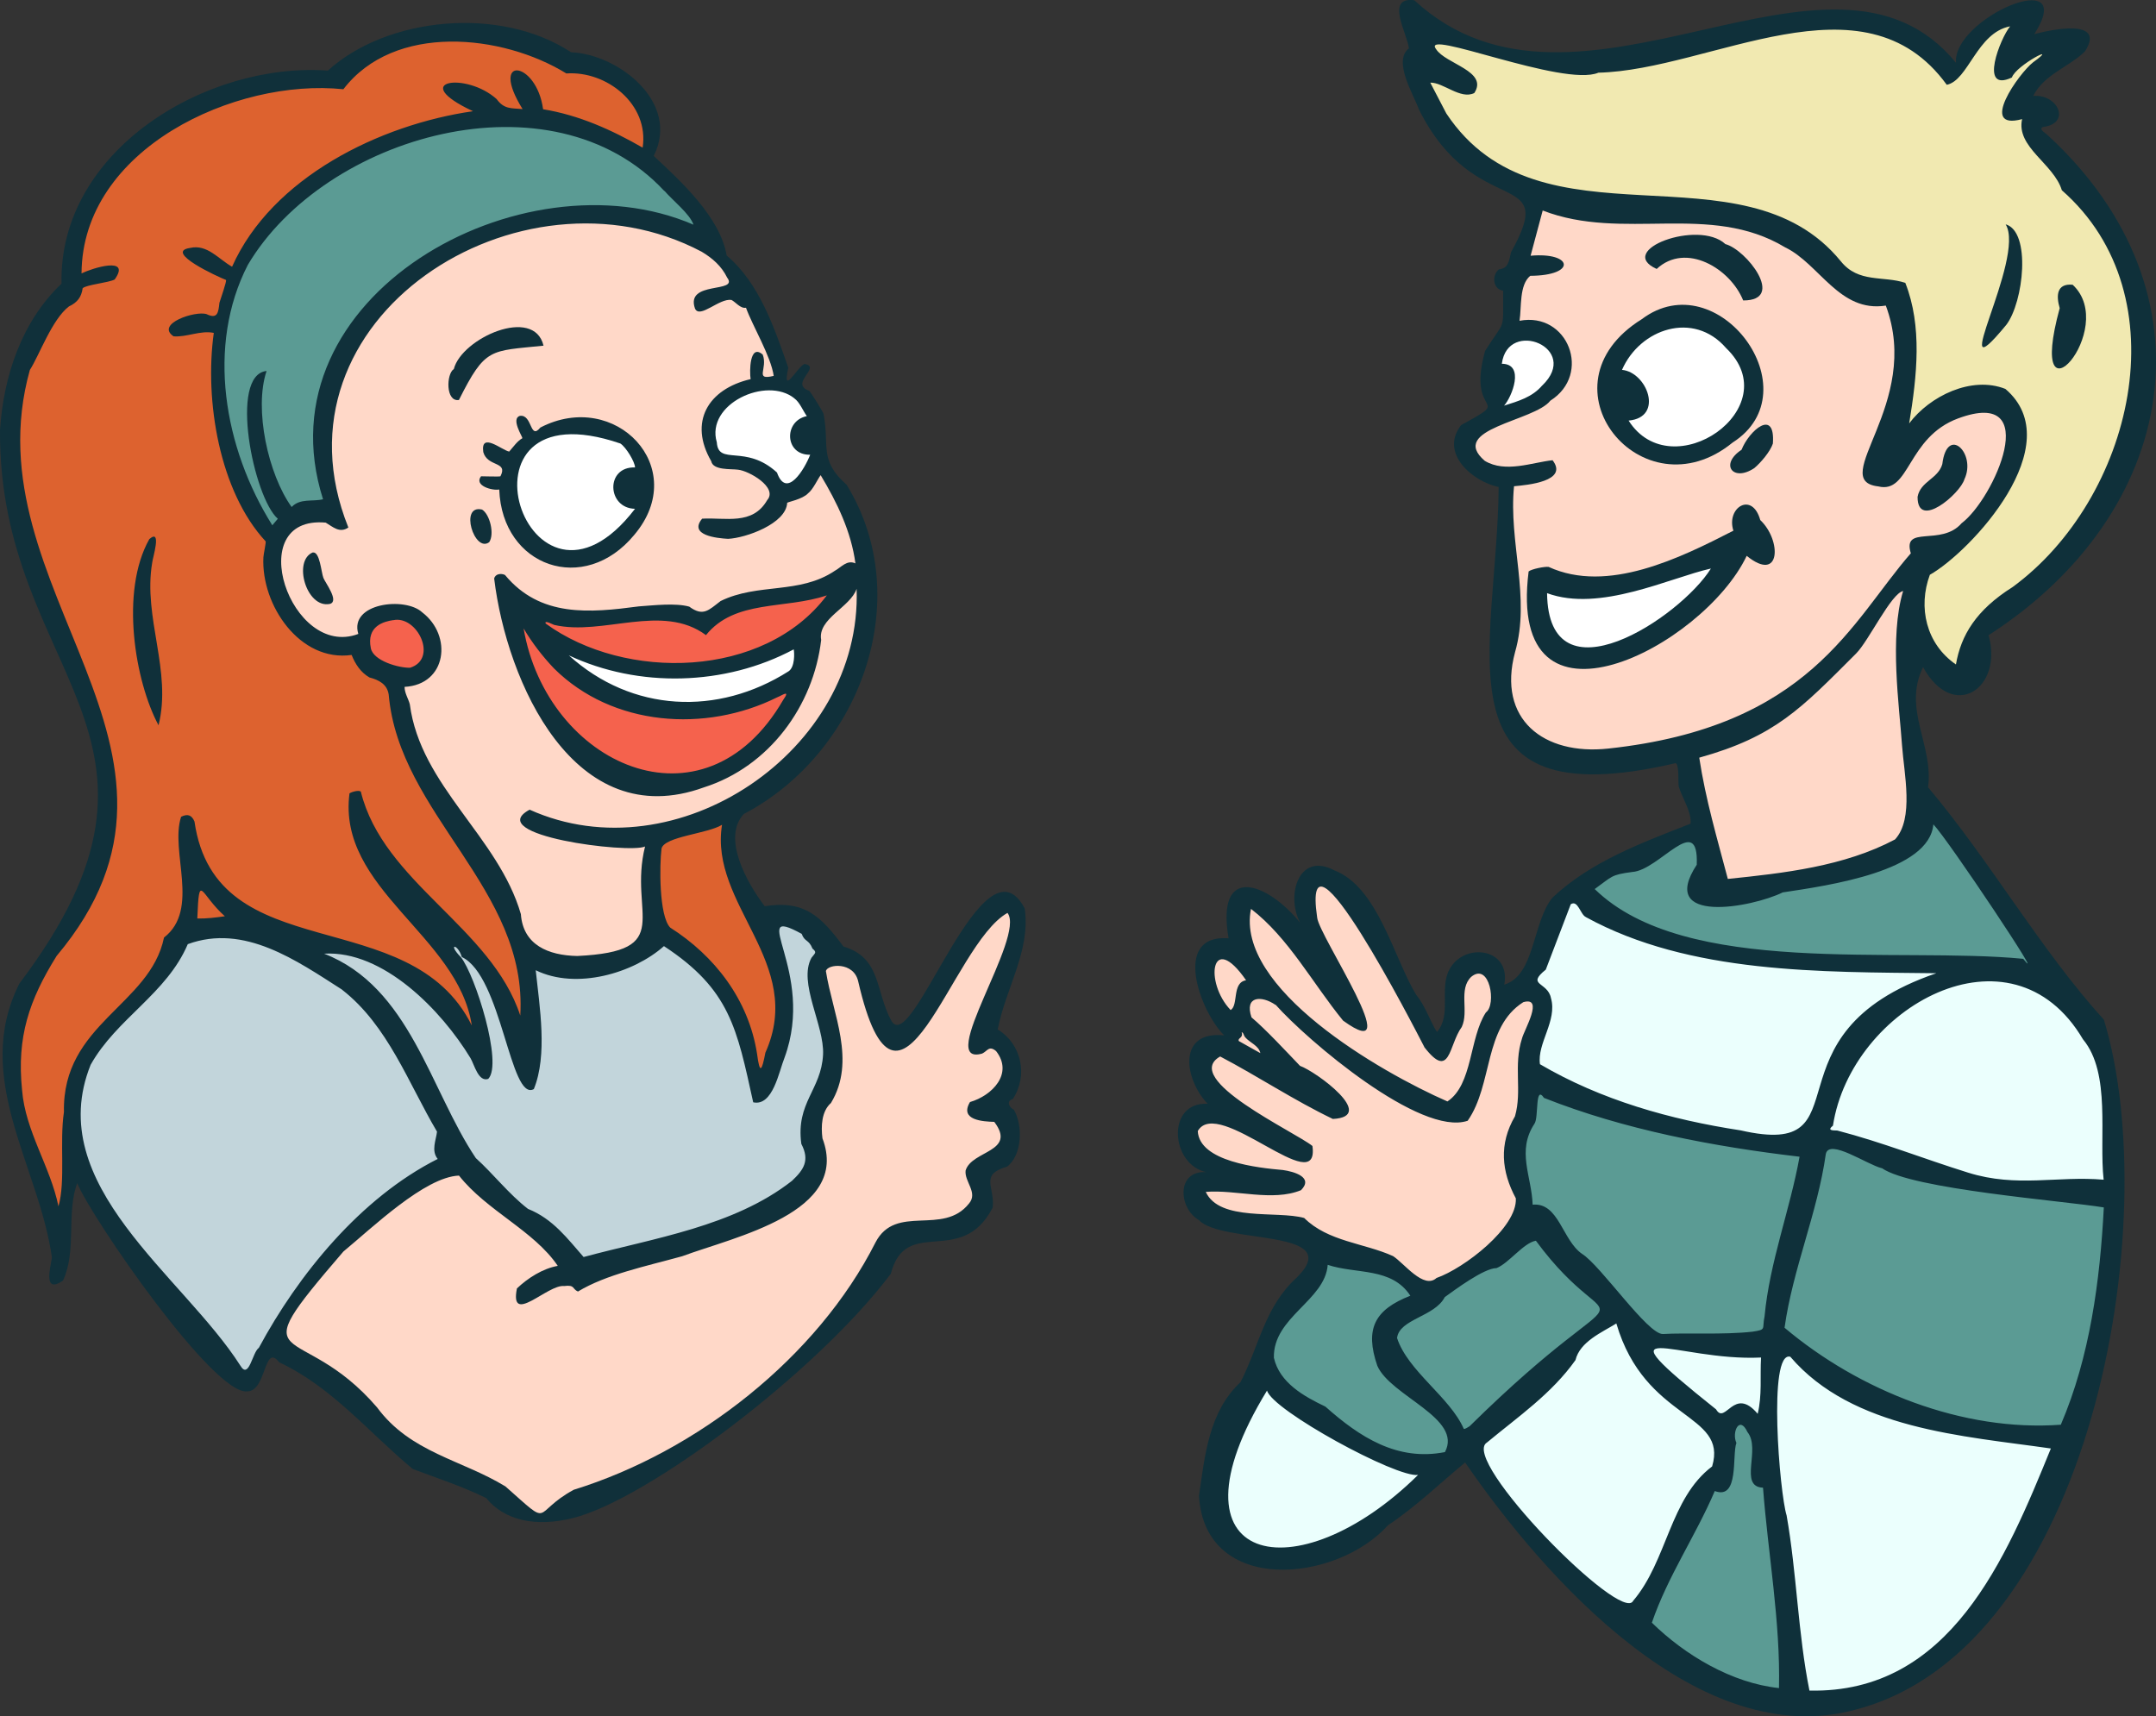
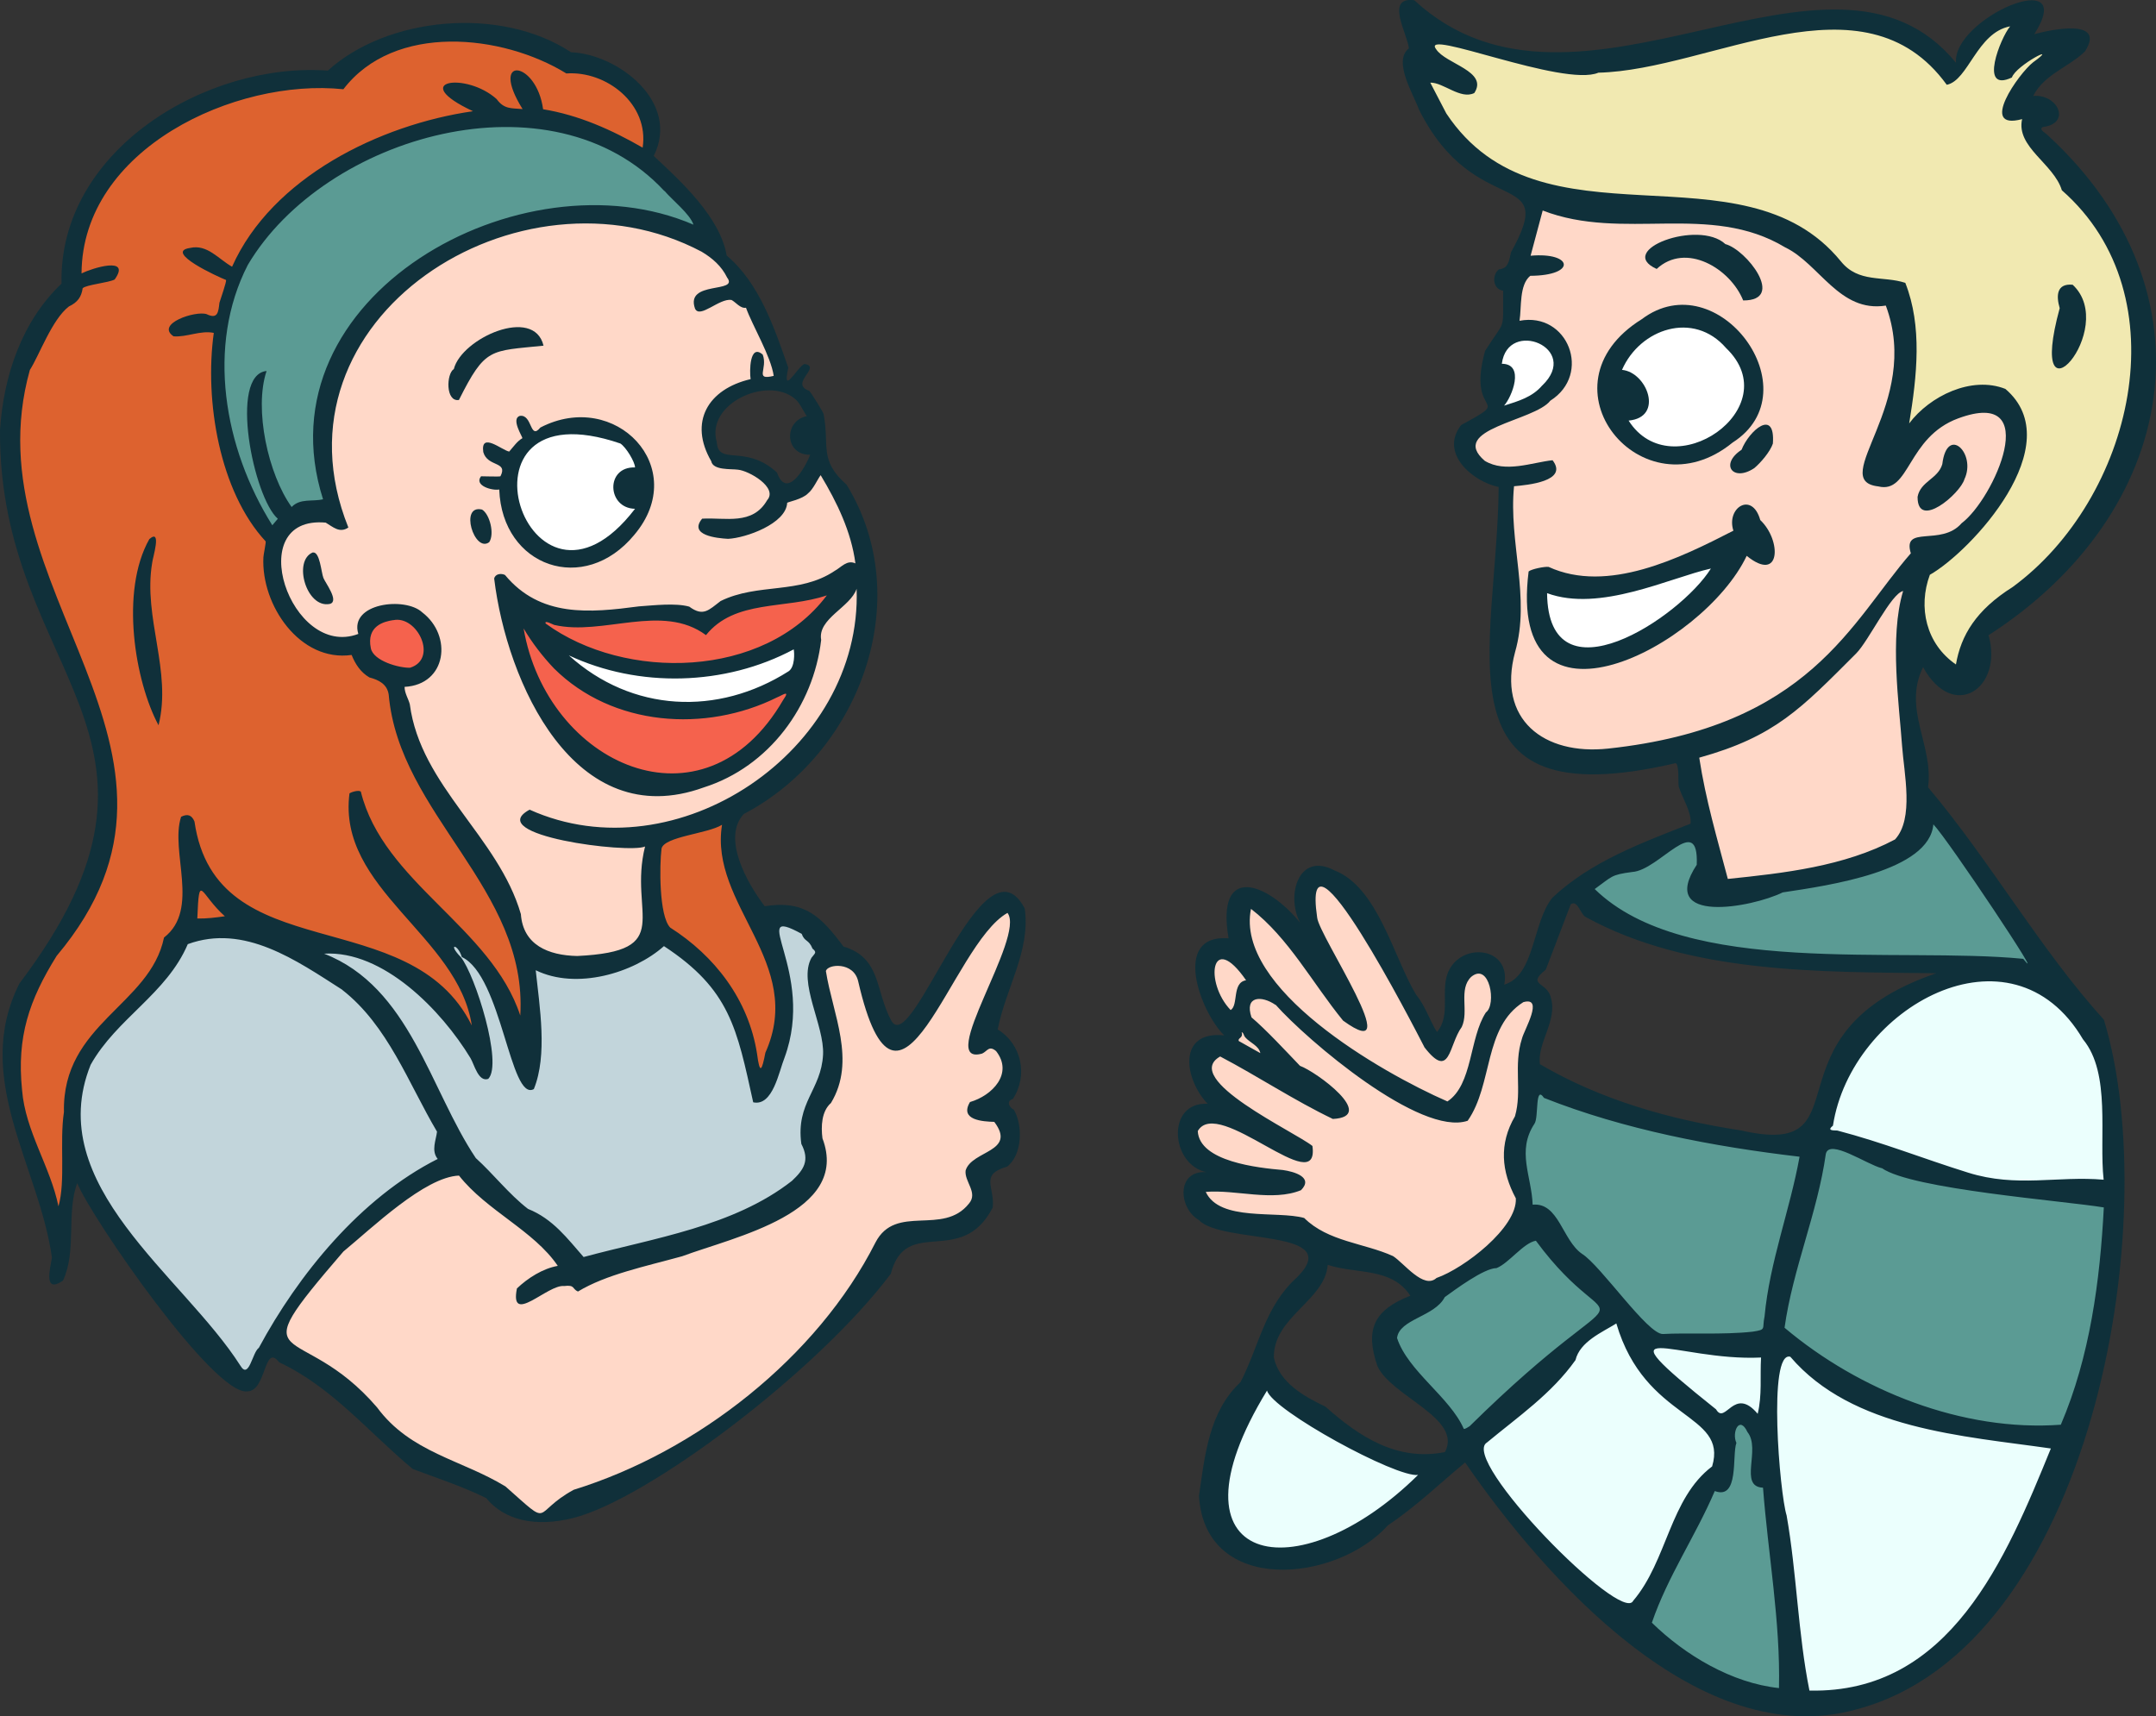
<svg xmlns="http://www.w3.org/2000/svg" id="Layer_1" version="1.1" viewBox="0 0 251.21 200">
  <rect x="0" y="0" width="251.21" height="200" fill="#333333" stroke="none" />
  <g>
    <path d="M88.62,125.01c-.65,0-.78-.77-.95-2.13-.89-5.76-4.39-10.85-9.87-14.33l-.05-.03-.04-.05c-1.59-1.65-1.36-8.08-1.16-9.66v-.05c.28-1.15,2.13-1.6,4.27-2.13,1.2-.29,2.43-.59,3.03-.97l1.01-.64-.19,1.18c-.64,3.97,1.1,7.42,2.94,11.09,2.35,4.67,4.79,9.5,2.09,15.56-.29,1.5-.46,2.17-1.07,2.17Z" fill="#dd622f" />
    <path d="M67.6,146.84c-.24-.28-.48-.56-.72-.84-1.61-1.88-3.13-3.66-5.55-4.63l-.07-.03-.06-.04c-1.35-1.03-2.55-2.31-3.71-3.54-.82-.87-1.59-1.68-2.4-2.41l-.05-.04-.04-.05c-1.62-2.41-2.99-5.24-4.32-7.97-3.1-6.39-6.3-13-13.11-15.64l.16-1.03c.2-.01.41-.02.62-.02,6.48,0,13.18,6.25,16.93,12.44.13.22.24.49.37.77.21.5.6,1.41.95,1.44.4-.66.39-2.8-.54-6.34-.77-2.94-1.98-6.01-2.77-7.02-.98-1.01-.98-1.45-.86-1.72.09-.22.31-.37.56-.37.47,0,.98.55,1.28,1.36,2.54,1.4,3.93,5.91,5.16,9.91.7,2.28,1.67,5.4,2.37,5.44,1.25-3.32.74-7.76.28-11.7-.07-.58-.13-1.13-.19-1.67l-.1-.96.87.42c1.3.63,2.8.95,4.47.95,3.49,0,7.37-1.45,9.88-3.69l.31-.27.34.22c7.66,5.01,8.65,9.55,10.46,17.79l.08.36c1.15-.08,1.84-2.24,2.3-3.68.15-.46.28-.89.42-1.23,1.87-5.07.59-9.61-.18-12.33-.44-1.55-.68-2.41-.27-2.95.12-.16.36-.36.78-.36.5,0,1.2.27,2.42.94l.18.1.07.19c.12.33.22.41.41.56.24.19.53.42.79,1.02.66.62.38,1.08.06,1.47-.05.06-.11.13-.17.21-.81,1.52-.13,3.86.52,6.13.48,1.67.98,3.41.91,4.88-.1,1.91-.75,3.27-1.38,4.58-.77,1.61-1.5,3.13-1.17,5.65,1.15,2.3.07,3.61-1.24,4.85-5.57,4.37-12.66,6.09-19.52,7.76-1.66.4-3.37.82-4.99,1.26l-.32.09-.22-.25Z" fill="#c2d5db" />
    <path d="M28.55,160.14c-.56,0-.89-.55-1-.73-1.83-2.87-4.39-5.73-7.09-8.75-6.84-7.66-14.6-16.33-10.41-26.78v-.03s.03-.03.03-.03c1.43-2.55,3.47-4.55,5.44-6.48,2.35-2.3,4.57-4.48,5.86-7.52l.09-.21.22-.08c1.33-.49,2.71-.73,4.12-.73,4.88,0,9.42,2.92,13.42,5.5l.93.6c4.07,3.17,6.43,7.72,8.72,12.11.8,1.53,1.62,3.12,2.5,4.59l.09.15-.02.18c-.03.26-.09.53-.15.81-.17.75-.32,1.46.11,1.98l.43.52-.6.3c-7.75,3.91-15.26,11.85-20.61,21.79l-.06.11-.11.07c-.15.1-.39.68-.53,1.03-.35.84-.68,1.62-1.38,1.62Z" fill="#c2d5db" />
    <path d="M47.69,78.34c-1.27,0-4.62-.8-5.01-2.68-.21-1.02-.08-1.88.38-2.54.76-1.09,2.2-1.31,2.68-1.38.16-.04.35-.06.55-.06,1.82,0,3.32,1.82,3.58,3.51.23,1.51-.49,2.68-1.92,3.13l-.07.02h-.18Z" fill="#f5624d" />
    <path d="M78.29,90.66c-8.33,0-16.16-7.62-17.8-17.34l.99-.36c.91,1.56,2.14,3.18,3.47,4.57,3.73,3.7,8.95,5.75,14.67,5.75h0c3.7,0,7.4-.87,10.69-2.5h.03s.03-.02.03-.02c.11-.04.25-.11.39-.18.34-.17.56-.27.78-.27.24,0,.44.12.54.32.19.38-.05.77-.39,1.25-3.27,5.65-8.04,8.78-13.4,8.78Z" fill="#f5624d" />
    <path d="M78.67,77.79c-5.69,0-11.3-1.71-15.4-4.71l-.12-.09-.06-.13c-.14-.31-.04-.54.03-.64.12-.18.31-.28.54-.28.26,0,.59.14.95.3.06.03.1.05.13.06.74.17,1.6.26,2.58.26,1.45,0,3-.2,4.49-.39,1.52-.2,3.1-.4,4.62-.4,2.33,0,4.17.48,5.75,1.52,2.33-2.57,5.66-3,8.87-3.42,1.72-.22,3.5-.45,5.12-1l1.64-.56-1.04,1.39c-3.86,5.14-10.46,8.09-18.1,8.09Z" fill="#f5624d" />
    <path d="M31.27,61.51c-6.27-9.98-7.4-22.1-2.87-30.88,5.71-9.64,18.28-16.36,30.57-16.36,7.68,0,14.2,2.64,18.84,7.63.28.33.68.72,1.1,1.13.98.95,2.08,2.03,2.4,3.01l.36,1.13-1.09-.47c-3.43-1.48-7.25-2.23-11.35-2.23-10.77,0-21.92,5.37-27.76,13.35-4.44,6.08-5.59,13.07-3.31,20.22l.18.55-.57.13c-.47.11-.93.13-1.38.14-.8.03-1.49.06-2.02.6l-.45.46-.37-.52c-2.51-3.5-4.29-10.41-3.29-15.19-.2.22-.41.56-.57,1.08-1.22,3.8.95,12.93,3.05,14.75l.4.35-1.45,1.73-.39-.62Z" fill="#5b9b94" />
    <path d="M62.91,176.86c-.72,0-1.36-.56-3.23-2.24-.33-.29-.69-.62-1.1-.98-1.66-1.01-3.46-1.8-5.19-2.55-3.54-1.55-7.2-3.14-9.88-6.77-2.98-3.47-5.73-4.99-7.73-6.1-1.56-.86-2.68-1.49-2.89-2.64-.29-1.64,1.33-3.85,6.71-10.1l.03-.04.04-.03c.55-.45,1.18-.99,1.86-1.58,3.55-3.06,8.42-7.26,11.92-7.38h.27s.17.2.17.2c1.5,1.9,3.55,3.44,5.52,4.92,2.21,1.66,4.5,3.38,6.02,5.62l.47.69-.82.14c-1.42.25-3,1.11-4.36,2.37-.15.86-.01,1.05-.01,1.05.41-.01,1.24-.5,1.98-.93,1.02-.6,2.06-1.21,2.92-1.21.04,0,.08,0,.12,0,.18-.02.33-.03.45-.03.65,0,.9.25,1.11.5.02.03.04.05.06.07,2.7-1.55,6.17-2.46,9.53-3.34.82-.21,1.64-.43,2.45-.65.84-.32,1.89-.66,2.99-1.02,4.71-1.55,11.17-3.66,12.98-7.45.66-1.38.67-2.87.03-4.56l-.02-.06v-.06c-.27-2.05.12-3.61,1.1-4.53,2.07-3.48,1.1-7.34.15-11.07-.32-1.28-.65-2.59-.85-3.87l-.02-.1.02-.1c.15-.71,1.06-1.03,1.89-1.03,1.11,0,2.54.58,2.91,2.21,1.46,6.35,2.91,7.68,3.87,7.68,1.73,0,3.93-3.74,6.06-7.35,2.12-3.6,4.32-7.33,6.68-8.65l.4-.22.28.37c1.17,1.52-.47,5.29-2.2,9.28-1.13,2.59-2.67,6.14-2.16,6.92.02.03.06.1.29.1.14,0,.31-.03.51-.08.1-.05.19-.13.29-.21.22-.18.49-.41.9-.41.32,0,.63.14.98.44l.04.04.03.04c1.04,1.33.96,2.55.7,3.34-.47,1.46-1.95,2.77-3.8,3.37-.11.22-.21.51-.11.69.2.37,1.07.58,2.59.63h.26s.15.21.15.21c.69.92.96,1.72.81,2.42-.22,1.02-1.21,1.57-2.17,2.1-.81.45-1.65.91-1.87,1.59-.03.36.15.77.34,1.21.34.78.8,1.85-.07,2.87-1.59,1.99-3.82,2.08-5.78,2.16-2.11.09-3.94.16-5.04,2.27-6.59,13.03-20.5,24.44-35.42,29.06-1.42.78-2.21,1.5-2.73,1.97-.51.47-.88.8-1.43.8Z" fill="#ffd8c8" />
    <path d="M67.23,111.93c-4.3-.08-6.81-1.96-7.07-5.32-1.17-3.99-3.69-7.44-6.13-10.78-3-4.1-6.09-8.34-6.8-13.66-.05-.19-.14-.39-.23-.61-.19-.44-.4-.94-.39-1.52v-.5s.51-.03.51-.03c1.81-.09,3.12-1.03,3.6-2.56.55-1.79-.2-3.91-1.84-5.15l-.04-.04c-.55-.51-1.64-.83-2.86-.83-1.56,0-2.93.5-3.5,1.27-.32.43-.39.93-.21,1.53l.14.48-.47.18c-.68.26-1.38.39-2.07.39h0c-2.35,0-4.66-1.57-6.18-4.2-1.61-2.79-1.92-6.02-.76-8.04.58-1,1.8-2.2,4.3-2.2.24,0,.5.01.76.04h.12s.1.07.1.07c.14.08.28.18.42.27.4.26.78.51,1.11.51.05,0,.1,0,.15-.02-2.98-7.82-2.15-15.77,2.36-22.45,5.44-8.05,15.64-13.25,25.98-13.25,4.92,0,9.56,1.13,13.77,3.37,1.55.92,2.55,1.93,3.18,3.2.28.38.36.74.23,1.07-.23.61-1.01.75-1.9.92-.79.15-1.78.33-2.06.81-.12.21-.11.52.03.92.28-.02.82-.31,1.3-.57.74-.4,1.51-.82,2.25-.82.09,0,.18,0,.26.02h.08s.07.05.07.05c.22.1.41.27.62.44.23.19.52.44.71.44l.46-.09.19.43c.26.73.72,1.68,1.2,2.68.86,1.79,1.84,3.83,2.06,5.38l.07.48-.47.12c-.4.1-.7.14-.94.14-.35,0-.62-.11-.8-.32-.28-.34-.21-.78-.14-1.2.07-.4.15-.84,0-1.3-.13-.09-.19-.1-.19-.1-.24.19-.37,1.73-.24,2.55l.08.49-.49.11c-2.45.57-4.2,1.8-4.93,3.48-.67,1.54-.43,3.37.68,5.28l.05.08.02.09c.08.44,1.28.49,1.92.51.28.01.53.02.73.05,1.04.09,3.45,1.27,4.03,2.72.24.59.15,1.18-.25,1.66-1.24,2.12-3.14,2.41-5.01,2.41-.38,0-.76-.01-1.15-.02-.37-.01-.75-.02-1.12-.02-.16,0-.31,0-.46,0-.14.21-.2.38-.15.49.1.24.83.68,2.9.8,2.08-.1,6.25-1.76,6.35-3.69v-.17s.12-.13.12-.13c.13-.16.28-.21.68-.33.46-.14,1.42-.42,1.78-.81l.03-.03.03-.02c.32-.25.65-.83.92-1.29.16-.28.31-.54.46-.73l.48-.63.41.68c1.63,2.72,3.57,6.37,4.12,10.48l.13.97-.88-.41c-.11-.05-.21-.08-.31-.08-.3,0-.62.24-.96.49-.21.15-.42.31-.66.44-2.3,1.55-4.86,1.84-7.33,2.12-2.08.24-4.05.46-5.94,1.38-.12.09-.23.18-.34.27-.75.59-1.35,1.07-2.15,1.07-.52,0-1.05-.21-1.67-.65-.51-.13-1.18-.2-2.02-.2-.91,0-1.89.08-2.75.14-.29.02-.57.04-.83.06-1.86.25-3.87.49-5.82.49-4.47,0-7.7-1.35-10.14-4.24-.06-.02-.12-.03-.18-.03-.08,0-.17.01-.21.06,1.25,10,7.16,24.75,18.44,24.75,1.69,0,3.46-.33,5.28-1,7.05-2.23,12.37-8.92,13.3-16.66-.25-1.69,1.1-2.89,2.29-3.94.79-.7,1.61-1.42,1.87-2.19l1.04.15c.25,6.96-2.48,13.77-7.69,19.16-5.58,5.78-13.44,9.23-21.05,9.23h0c-3.45,0-6.77-.69-9.87-2.04-.44.27-.62.51-.59.62.27,1.08,6.9,2.72,12.27,2.72,1.19,0,1.48-.13,1.51-.14l1.02-.48-.27,1.1c-.61,2.43-.47,4.47-.35,6.27.14,2.04.25,3.65-.85,4.87-1.1,1.24-3.26,1.84-7.21,2.03h-.02s-.02,0-.02,0Z" fill="#ffd8c8" />
    <path d="M22.98,107.56l-.54-.02.02-.54c.12-2.88.16-3.75.98-3.75.43,0,.71.36,1.21,1.01.44.57,1.04,1.34,1.9,2.11l.87.77-1.15.16c-1,.14-1.97.27-2.97.27-.11,0-.22,0-.33,0Z" fill="#dd622f" />
    <path d="M6.29,140.67c-.4-1.97-1.19-3.9-1.96-5.78-1.02-2.48-2.07-5.05-2.29-7.85-.68-6.66,1.15-11.19,4.11-15.94l.02-.03.02-.03c11.27-13.41,6.53-25.02,1.52-37.31C3.82,64.18-.21,54.3,2.97,42.96l.02-.08.05-.07c.32-.49.71-1.29,1.12-2.13.94-1.91,2.1-4.3,3.54-5.4l.04-.03.05-.02c.82-.39,1.19-.87,1.3-1.71l.02-.18.13-.13c.32-.32,1.02-.47,2.23-.71.54-.11,1.21-.24,1.53-.36.25-.37.29-.56.3-.63-.05-.02-.16-.05-.37-.05-.96,0-2.61.57-3.2.87l-.78.4v-.88c.04-6.31,3.43-12.09,9.56-16.3,5.32-3.65,12.34-5.82,18.79-5.82.84,0,1.66.04,2.46.11,2.86-3.57,7.45-5.53,12.96-5.53,4.56,0,9.55,1.38,13.39,3.71.14,0,.28-.01.42-.01,2.64,0,5.36,1.25,7.08,3.26,1.48,1.73,2.12,3.87,1.79,6.02l-.12.77-.68-.39c-4.24-2.43-7.87-3.84-11.43-4.42l-.39-.06-.05-.39c-.36-2.67-1.84-4.06-2.53-4.06-.09,0-.12.03-.14.07-.17.31-.1,1.43,1.26,3.62l.57.92-1.08-.1c-.2-.02-.39-.03-.58-.04-.98-.06-1.91-.11-2.79-1.29-1.35-1.2-3.24-1.75-4.44-1.75-.6,0-.84.13-.89.18h0s.21.74,3.19,2.14l1.62.76-1.77.26c-10.49,1.51-23.11,7.6-27.65,17.81l-.24.54-.51-.29c-.48-.27-.92-.6-1.35-.93-.86-.65-1.68-1.27-2.62-1.27-.17,0-.35.02-.53.06-.18.03-.29.05-.37.08.55.7,3.51,2.21,4.61,2.62l.11.04.08.08c.29.29.25.53-.43,2.58-.08.25-.15.45-.18.55v.02c-.1.87-.23,1.96-1.29,1.96-.27,0-.57-.08-.92-.25-.06-.02-.18-.04-.38-.04-1.24,0-3.12.74-3.29,1.3-.03.09.1.21.2.3.05,0,.1,0,.15,0,.52,0,1.07-.11,1.66-.23.63-.12,1.28-.25,1.94-.25.31,0,.59.03.87.08l.49.1-.07.5c-1.46,10.45,2.03,19.69,5.9,23.84.23.21.19.41,0,1.53-.05.27-.11.63-.12.72-.15,2.87,1.09,6.13,3.16,8.31,1.12,1.18,2.99,2.58,5.53,2.58.32,0,.65-.02.98-.07l.42-.06.16.39c.45,1.12,1.02,1.86,1.79,2.33,1.01.27,2.34.83,2.57,2.42.56,6.4,4.12,11.77,7.57,16.97,4.06,6.12,8.26,12.45,7.76,20.54l-1.04.13c-1.59-4.87-5.38-8.66-9.04-12.32-3.93-3.94-7.99-8.01-9.46-13.48-.13.02-.28.06-.39.1-.6,5.72,3.06,9.86,6.93,14.24,3.25,3.68,6.61,7.48,7.35,12.36l-1.01.32c-3.24-6.54-9.79-8.37-16.12-10.14-7.29-2.04-14.82-4.14-16.23-13.71-.16-.35-.29-.35-.35-.35-.05,0-.13.01-.25.05-.38,1.39-.19,3.15.01,5.01.34,3.17.73,6.75-1.96,8.97-.79,3.5-3.22,5.92-5.57,8.27-3.03,3.03-6.16,6.17-6.04,11.74v.05s0,.05,0,.05c-.23,1.5-.21,3.26-.2,4.95.01,1.76.03,3.59-.24,5.12-.06.35-.13.69-.22,1l-1.04-.04Z" fill="#dd622f" />
    <path d="M80.04,82.34c-5.21,0-10.1-1.93-14.12-5.57l.59-.88c3.68,1.73,7.88,2.64,12.13,2.64h0c4.81,0,9.51-1.15,13.59-3.33l.63-.34.15.7c.08.37.25,2.39-.82,3.1-3.77,2.4-7.97,3.67-12.14,3.67h0Z" fill="#fff" />
-     <path d="M91.68,56.86c-.69,0-1.23-.5-1.61-1.48-1.71-1.52-3.25-1.65-4.5-1.76-1.2-.11-2.45-.22-2.59-1.97-.38-1.35-.12-2.69.77-3.88,1.25-1.68,3.62-2.81,5.88-2.81,1.28,0,2.41.36,3.26,1.05.48.33.83.95,1.14,1.5.14.25.28.49.41.68l.49.67-.81.17c-1.16.24-1.6,1.2-1.52,2,.07.7.56,1.44,1.74,1.44h.8s-.24.73-.24.73c-.06.15-1.46,3.67-3.22,3.67Z" fill="#fff" />
    <path d="M66.58,64.64c-2.25,0-4.3-1.31-5.62-3.59-1.49-2.58-1.64-5.78-.37-7.97.8-1.38,2.5-3.02,6.08-3.02,1.69,0,3.63.37,5.78,1.11l.06.02.05.03c.79.49,1.95,2.39,1.96,3.23v.56s-.66-.02-.66-.02c-1.37,0-1.86.94-1.87,1.74,0,.98.67,1.98,2,2.01l1.06.02-.64.84c-3.18,4.16-6.01,5.03-7.82,5.03h0Z" fill="#fff" />
  </g>
  <g>
    <path d="M18.47,84.51c-2.74-5.1-4.51-15.6-1.07-21.69,1.51-1.31.37,2.24.33,2.77-1.08,6.4,2.33,12.6.74,18.93Z" fill="#10303a" />
    <path d="M52.88,43c.91-3.59,9.34-7.37,10.45-2.72-6.27.65-6.77.18-9.86,6.33-1.57.24-1.47-3.06-.59-3.61Z" fill="#10303a" />
    <path d="M36.45,64.38c.82-.12.97,2.28,1.23,2.96.22.58,1.87,2.7.77,3.03-2.73.59-4.37-5.03-2-6Z" fill="#10303a" />
    <path d="M57,63.18c-1.73,1.29-3.51-4.44-.83-3.8.91.56,1.47,2.85.83,3.8Z" fill="#10303a" />
    <path d="M0,50.1c.42-6.3,2.53-12.64,7.17-17.05-.35-15.55,16.94-25.86,31.03-24.82,6.87-6.25,20.05-7.59,28.34-2.14,5.52.23,12.76,5.85,9.63,12.08,3.18,2.97,7.74,7.14,8.5,11.61,3.83,3.22,5.58,8.51,7.18,13.07-.76,3.42,1.01-.03,1.87-.44,2.11.32-1.84,2.29.57,3.13.22.22,1.58,2.41,1.67,2.69.72,3.73-.58,5.37,2.68,8.25,8.25,13.44,1.44,31.36-11.97,38.37-2.58,2.77.34,8.01,2.43,10.75,4.67-.73,6.55,1.19,9.18,4.7,4.44,1.33,3.67,5.17,5.59,8.67,2.46,4.24,10.71-22.28,15.53-13.1.7,4.94-2.23,9.3-3.15,14.09,2.76,1.69,3.58,5.34,1.76,8.11-.82.21-.4,1.03.12,1.24,1.06,1.8,1.01,5.26-.79,6.64-3.24.93-1.41,2.36-1.67,4.76-3.66,7.1-10.1.86-11.88,7.73-8.74,11.59-28.43,26.3-37,28.45-4.42,1.11-8.01.27-10.14-2.32-2.84-1.39-5.55-2.26-8.56-3.39-5.22-4.35-9.37-9.52-15.57-12.44-1.77-2.29-1.46,3.35-3.67,3.39-3.88.63-18.27-20.33-19.85-24.26-1.3,3.46-.03,7.92-1.67,11.37-2.27,1.53-1.51-1.33-1.28-2.69-1.48-10.67-9.34-20.91-3.79-31.94C24.18,85.62-.19,78.77,0,50.1ZM74.88,17.2c.77-5.07-4.21-8.97-8.89-8.64-7.47-4.6-20.05-5.91-25.98,1.84-12.57-1.32-30.43,6.93-30.51,21.46,1.15-.58,5.85-2.09,3.86.71-.72.38-3.33.61-3.73,1.02-.14,1-.58,1.64-1.6,2.12-1.97,1.5-3.48,5.75-4.55,7.4-7.21,25.71,23.4,44.16,3.12,68.28-3.21,5.15-4.66,9.45-4.03,15.62.38,4.82,3.31,8.94,4.24,13.56.85-2.94.11-7.5.64-10.99-.22-10.29,10.03-12.43,11.66-20.33,4.24-3.28.67-10.05,1.99-14.07.74-.37,1.23-.23,1.56.55,2.5,17.34,25.1,9.22,32.31,23.76-1.58-10.47-15.69-15.89-14.25-27.04.25-.17,1.06-.41,1.32-.21,2.62,10.61,15.19,15.76,18.58,26.1.9-14.77-14.11-23.4-15.33-37.4-.18-1.21-1.14-1.71-2.25-2-1.03-.6-1.65-1.57-2.07-2.62-6.03.86-10.56-5.82-10.28-11.38.01-.31.33-1.79.26-1.86-5.38-5.8-7.14-16.39-6.04-24.29-1.56-.32-3.19.53-4.69.4-2.15-1.46,2.57-3.02,3.86-2.58,1.29.62,1.36-.22,1.49-1.34.1-.36.88-2.53.76-2.65-.87-.33-7.32-3.28-4.17-3.73,1.98-.46,3.31,1.31,4.88,2.19,4.63-10.39,17.2-16.56,28.07-18.12-7.68-3.6-.78-4.61,2.76-1.41.88,1.21,1.73,1.04,3.02,1.16-3.97-6.35,1.62-5.67,2.39.02,4.15.68,7.96,2.38,11.61,4.48ZM77.41,22.26c-13.12-14.12-39.6-6.47-48.53,8.6-4.85,9.42-2.81,21.34,2.85,30.35l.64-.76c-2.83-2.47-5.73-16.79-1.31-17.22-1.49,4.44.19,12.06,2.92,15.85,1-1.04,2.39-.6,3.66-.9-7.53-23.66,23.21-40.61,43.16-32-.4-1.24-2.48-2.88-3.38-3.94ZM81.77,29.34c-21.16-11.21-50.96,7.76-41.18,32.13-1.02.7-1.79-.07-2.64-.57-9.81-.88-4.09,15.96,3.8,12.97-1.09-3.6,5.47-4.37,7.45-2.51,3.55,2.71,2.86,8.42-2.06,8.68,0,.74.45,1.39.61,2.03,1.25,9.53,10.33,15.43,12.94,24.45.26,3.61,3.21,4.81,6.56,4.88,11.64-.55,5.93-4.85,7.91-12.76-1.82.86-19.01-1.29-13.45-4.29,17.1,7.7,38.77-6.85,38.1-25.74-.72,2.16-4.57,3.47-4.13,5.96-.89,7.67-6.05,14.76-13.66,17.18-15.12,5.5-22.99-12.32-24.44-24.33.12-.56.81-.64,1.26-.42,4.11,4.96,9.86,4.42,15.6,3.66,1.73-.12,4.27-.42,5.87.03,1.62,1.19,2.25.42,3.65-.65,4.35-2.14,9.18-.75,13.3-3.52.77-.42,1.42-1.32,2.41-.87-.49-3.71-2.15-7.12-4.05-10.28-.37.49-.87,1.65-1.47,2.12-.65.69-2.35,1-2.43,1.1-.12,2.44-4.84,4.11-6.89,4.2-1.3-.07-4.63-.41-3.02-2.35,2.73-.16,5.87.81,7.58-2.16,1.29-1.47-2.14-3.44-3.42-3.55-.78-.11-2.9.1-3.1-.99-2.64-4.55-.4-8.4,4.59-9.56-.14-.87-.13-4.2,1.41-2.86.63,1.65-1.03,3.04,1.28,2.48-.33-2.3-2.49-5.87-3.23-7.94-.65.13-1.23-.69-1.7-.91-1.43-.21-3.68,2.23-4.24,1.01-1.17-3.31,5.17-1.74,3.74-3.62-.65-1.33-1.7-2.25-2.97-3.01ZM92.56,46.42c-3.24-2.62-10.36.65-9.04,5.12.18,2.78,3.34.16,7.01,3.52,1.11,3.15,3.22-.4,3.87-2.07-2.98.06-3.12-3.94-.39-4.5-.45-.62-.84-1.64-1.46-2.07ZM96.33,69.38c-4.86,1.65-10.71.45-14.07,4.63-5.11-3.78-12,.13-17.69-1.19-.12-.03-1.19-.62-.99-.16,9.22,6.73,25.46,6.44,32.75-3.27ZM45.82,72.26c-1.07.16-3.15.67-2.61,3.29.31,1.48,3.31,2.3,4.57,2.26,3.31-1.03.83-6.15-1.97-5.54ZM64.56,77.9c-1.32-1.38-2.6-3.04-3.55-4.67,2.68,15.8,20.97,24.33,30.24,8.34.91-1.3-.14-.52-.7-.31-8.34,4.15-19.18,3.4-25.99-3.36ZM92.48,75.67c-8.01,4.28-18.09,4.51-26.2.7,7.34,6.64,17.35,7.1,25.61,1.85.74-.5.68-2.14.59-2.55ZM84.13,96.11c-1.64,1.04-6.72,1.36-7.05,2.77-.24,1.88-.31,7.84,1.01,9.21,5.16,3.28,9.13,8.37,10.12,14.71.32,2.47.56,1.99.97-.13,4.71-10.49-6.57-17.2-5.05-26.57ZM26.2,106.77c-2.91-2.58-2.98-5.28-3.21.26,1.07.03,2.15-.11,3.21-.26ZM116.07,122.49c-.84-.71-1.02,0-1.63.28-5.53,1.57,5.1-13.6,2.95-16.39-6.6,3.67-12.64,28.62-17.4,7.96-.53-2.3-3.58-2.01-3.76-1.18.78,4.98,3.57,10.44.59,15.37-1.1.97-1.17,2.72-.99,4.12,3.28,8.66-10.25,11.47-16.35,13.74-4.31,1.19-8.85,2.12-12.14,4.11-.7-.31-.31-.8-1.61-.64-1.92-.22-6.38,4.69-5.5.28,1.27-1.21,3.01-2.32,4.76-2.63-2.8-4.13-8.26-6.4-11.51-10.52-3.98.15-10.14,6.11-13.47,8.85-12.42,14.44-5.16,7.58,3.93,18.17,3.89,5.27,9.84,6.08,14.95,9.2,5.63,4.97,2.91,3.14,7.96.39,14.33-4.43,28.38-15.42,35.16-28.82,2.37-4.56,7.86-.72,10.89-4.53,1.09-1.27-.55-2.56-.39-3.85.7-2.36,6-2.14,3.34-5.67-1.29-.04-4.1-.18-2.83-2.31,2.59-.75,5.09-3.32,3.04-5.94ZM53.69,111.52c1.69,2.13,4.93,12.43,3.2,14.2-1.15.4-1.62-1.66-2.07-2.42-3.38-5.57-10.17-12.58-17.06-12.17,10.01,3.88,12.34,15.86,17.68,23.82,2.01,1.81,3.86,4.21,6.08,5.92,2.92,1.17,4.6,3.47,6.48,5.61,8.15-2.21,17.48-3.55,24.28-8.88,1.39-1.31,2.09-2.38,1.09-4.3-.66-4.83,2.32-6.27,2.53-10.41.17-3.4-2.94-8.39-1.35-11.28.41-.55.67-.61.12-1.07-.45-1.11-.91-.75-1.26-1.72-6.54-3.57,1.71,4.35-2,14.43-.65,1.59-1.35,5.7-3.65,5.2-1.9-8.61-2.7-13.15-10.4-18.2-3.54,3.15-10.2,5.13-14.94,2.81.45,4.26,1.4,9.88-.22,13.85-2.77,1.53-3.71-13.17-8.39-15.39-.48-1.59-1.7-1.6-.13,0ZM39.87,115.33c-5.32-3.4-11.4-7.72-17.99-5.31-2.47,5.8-8.29,8.65-11.32,14.06-5.63,14.03,10.74,24.54,17.45,35.06,1,1.67,1.39-1.56,2.15-2.08,4.57-8.49,11.83-17.47,20.84-22.01-.79-.96-.18-2.24-.08-3.18-3.35-5.66-5.71-12.36-11.05-16.53Z" fill="#10303a" />
    <path d="M58.31,55.5c.92-1.79-1.5-1.04-2-2.82-.34-2.43,2.21-.19,3.02-.06.5-.57.94-1.22,1.54-1.56.03-.14-1.38-2.28-.29-2.6,1.47-.2,1.14,2.89,2.38,1.36,8.74-4.53,17.55,4.68,10.95,12.5-5.84,7.09-15.41,3.74-15.74-5.28-.82.16-2.97-.45-2.12-1.54.34,0,2.15.06,2.25,0ZM72.28,51.68c-20.82-7.13-10.81,23.96,1.71,7.61-3.28-.07-3.46-4.94,0-4.82,0-.64-1.06-2.38-1.71-2.79Z" fill="#10303a" />
  </g>
  <g>
    <path d="M149.17,180.87c-2.65,0-4.7-1.04-5.76-2.92-1.89-3.38-.56-9.12,3.76-16.18l.65-1.07.32,1.21c.49,1.85,14.07,9.44,16.89,9.44.04,0,.08,0,.11,0l1.62-.24-1.16,1.15c-5.47,5.4-11.61,8.62-16.44,8.62Z" fill="#ebfffd" />
    <path d="M189.8,187.35c-3.27,0-16.07-13.09-17.34-17.73-.32-1.16.08-1.71.49-1.96.75-.62,1.52-1.23,2.28-1.84,2.8-2.24,5.7-4.55,7.85-7.55.53-1.94,2.48-3.05,4.05-3.96.32-.19.63-.36.92-.54l.6-.37.2.68c1.69,5.76,4.99,8.22,7.64,10.19,2.43,1.81,4.54,3.38,3.52,6.78l-.05.17-.14.11c-2.66,2.01-3.9,5.07-5.22,8.31-1.02,2.51-2.08,5.11-3.86,7.22-.19.32-.52.51-.94.51Z" fill="#ebfffd" />
    <path d="M204.38,165.08c-.57-.68-1.08-1.03-1.52-1.03-.41,0-.78.3-1.15.58-.38.3-.73.58-1.18.58-.39,0-.72-.21-.99-.64-7.03-5.61-7.64-6.57-7.35-7.4.22-.63,1.02-.63,1.32-.63.71,0,1.75.17,3.06.38,2.09.33,4.68.75,7.41.75.39,0,.78,0,1.18-.03l.6-.03-.04.6c-.04.74-.04,1.48-.04,2.19,0,1.44,0,2.93-.36,4.46l-.25,1.03-.68-.81Z" fill="#ebfffd" />
    <path d="M211.39,197.54c-.19,0-.38,0-.57,0h-.43s-.08-.43-.08-.43c-.73-3.59-1.11-7.36-1.48-10.99-.32-3.11-.64-6.33-1.18-9.4-.74-2.43-1.97-16.18-.17-18.64.33-.45.7-.54.96-.54.1,0,.21.02.31.04l.16.04.11.12c6.27,7.34,16.98,8.76,26.44,10.02,1.22.16,2.42.32,3.58.49l.68.1-.26.63c-5.18,12.72-11.63,28.55-28.07,28.55Z" fill="#ebfffd" />
    <path d="M235.99,138.11c-2.63,0-4.73-.29-6.82-.94-2.09-.65-4.06-1.33-5.97-1.99-3.06-1.05-5.95-2.05-9.21-2.9-.57-.01-1.09-.04-1.25-.53-.12-.37.12-.68.32-.86,1.51-9.12,10.2-17.07,18.71-17.07,3.31,0,7.96,1.22,11.38,7.02,2.39,2.93,2.36,7.37,2.34,11.67-.01,1.77-.02,3.44.15,4.91l.07.65-.65-.06c-.77-.07-1.58-.1-2.48-.1-1.11,0-2.22.05-3.29.1-1.08.05-2.19.1-3.3.1Z" fill="#ebfffd" />
-     <path d="M206.6,132.76c-1.09,0-2.37-.17-3.92-.53-9.35-1.43-17.06-3.97-23.53-7.77l-.22-.13-.04-.26c-.18-1.26.27-2.51.71-3.72.49-1.36.95-2.65.59-3.92-.12-.61-.49-.89-.85-1.17-.34-.26-.73-.56-.74-1.08,0-.46.3-.91,1.05-1.53l2.93-7.66.15-.1c.19-.12.39-.18.59-.18.65,0,1,.6,1.28,1.08.11.19.3.52.4.57,11.31,6.18,25.59,6.33,38.19,6.45l2.41.03.17,1.04c-10.5,3.6-12.14,9.16-13.34,13.22-.9,3.03-1.67,5.64-5.83,5.64Z" fill="#ebfffd" />
-     <path d="M165.96,169.99c-4.84,0-8.7-2.83-11.84-5.62-2.84-1.37-5.54-3.05-6.22-6.03v-.05s-.01-.05-.01-.05c-.07-2.74,1.69-4.55,3.4-6.3,1.41-1.45,2.74-2.82,2.87-4.58l.05-.69.65.22c1.01.34,2.14.49,3.22.64,2.49.34,5.06.68,6.69,3.18l.36.55-.61.24c-3.98,1.56-4.91,3.52-3.54,7.49.54,1.25,2.22,2.48,3.84,3.67,2.57,1.89,5.49,4.03,4,6.82l-.12.22-.25.05c-.83.16-1.67.25-2.49.25Z" fill="#5b9b94" />
    <path d="M193.73,155.98c-1.19,0-2.97-2-5.77-5.29-1.51-1.78-3.08-3.62-3.93-4.15-1.03-.72-1.68-1.85-2.3-2.95-.83-1.45-1.54-2.71-2.87-2.71-.07,0-.15,0-.23.01l-.57.05-.02-.57c-.03-.98-.22-1.95-.4-2.89-.43-2.2-.87-4.47.71-6.85.12-.2.18-1.01.21-1.5.08-1.19.14-2.14.92-2.14.34,0,.59.24.78.49,8.02,3.15,17.67,5.36,29.49,6.76l.57.07-.1.56c-.47,2.59-1.15,5.17-1.82,7.66-.94,3.54-1.91,7.2-2.26,10.89v.03s-.01.03-.01.03c-.08.35-.09.62-.11.83-.07,1.04-.48,1.18-1.75,1.37-1.78.2-3.76.22-5.64.22h-2.1c-.93,0-1.9,0-2.72.05h-.06Z" fill="#5b9b94" />
    <path d="M237.51,166.66c-10.19,0-21.37-4.31-29.92-11.53l-.23-.19.04-.29c.48-3.46,1.47-6.88,2.42-10.2.94-3.28,1.91-6.66,2.39-10.06.15-.67.64-1.04,1.34-1.04.98,0,2.38.68,3.73,1.35.83.41,1.62.79,2.11.91l.1.02.08.06c2.49,1.76,13.05,2.98,20.04,3.79,2.36.27,4.4.51,5.6.7l.47.08-.02.48c-.35,6.71-1.25,16.65-5.05,25.5l-.13.3-.32.02c-.87.06-1.76.1-2.65.1Z" fill="#5b9b94" />
    <path d="M207.22,197.25c-5.04-.53-10.7-3.44-15.13-7.77l-.24-.24.11-.32c1.08-3.17,2.65-6.12,4.17-8.98,1.1-2.07,2.23-4.2,3.17-6.4l.2-.47.48.18c.19.07.37.11.51.11.89,0,.99-1.93,1.06-3.34.04-.73.07-1.38.2-1.85-.24-.7-.17-1.58.19-2.14.22-.34.52-.53.86-.53.49,0,.91.37,1.27,1.1.79,1.04.66,2.49.54,3.77-.08.91-.17,1.85.15,2.22.05.05.19.22.68.24l.47.02.04.47c.2,2.64.51,5.36.81,7.98.58,5.06,1.17,10.3,1.05,15.42v.58s-.59-.06-.59-.06Z" fill="#5b9b94" />
    <path d="M170.49,167.05l-.29-.05-.12-.27c-.73-1.66-2.21-3.25-3.64-4.78-1.7-1.82-3.45-3.7-4.16-5.86l-.04-.11v-.12c.18-1.46,1.58-2.18,2.92-2.87,1.09-.56,2.22-1.15,2.7-2.08l.06-.12.37-.27c2.29-1.66,4.59-3.21,5.97-3.29.54-.24,1.19-.82,1.82-1.38.91-.81,1.84-1.64,2.78-1.81l.33-.06.2.27c2.63,3.57,4.75,5.32,6.01,6.37,1.01.83,1.56,1.29,1.55,1.99-.01.8-.74,1.36-2.7,2.88-2.38,1.84-6.36,4.92-12.62,11.09l-.05.05-.15.09c-.31.19-.56.33-.83.33h-.11Z" fill="#5b9b94" />
    <path d="M236.24,112.81c-.27,0-.43-.15-.77-.57-3.87-.36-8.42-.38-13.23-.41-13.55-.07-28.92-.14-36.8-7.85l-.46-.45.52-.37c.36-.26.65-.48.9-.67,1.27-.95,1.57-1.14,3.71-1.42,1.05-.06,2.37-1.02,3.53-1.87,1.18-.86,2.21-1.61,3.07-1.61.37,0,.69.14.94.39.46.48.64,1.34.59,2.8v.15s-.09.12-.09.12c-.92,1.41-1.23,2.49-.89,3.13.33.62,1.38.96,2.93.96,2.46,0,5.64-.84,7.28-1.65l.07-.04.37-.06c5.32-.8,16.4-2.46,16.81-7.42l.1-1.18.82.85c.84.87,3.74,5.04,6.18,8.66,5.13,7.62,5.04,7.83,4.91,8.14l-.14.33s-.36,0-.36,0Z" fill="#5b9b94" />
    <path d="M143.93,121.68l-.07-.17c-.22-.52.15-.85.27-.95.02-.01.04-.03.05-.05,0,0-.31-.92-.31-.92l.89.15c.43.08.59.46.67.64.02.04.03.08.05.11.18.2.4.37.64.54.49.36,1.11.81,1.26,1.57l.23,1.14-3.68-2.07Z" fill="#ffd8c8" />
    <path d="M143.01,118.08c-1.78-1.85-2.39-4.62-1.82-5.95.24-.56.69-.88,1.23-.88.9,0,1.98.9,3.21,2.69l.48.7-.84.13c-.52.08-.64.55-.78,1.54-.1.74-.21,1.5-.83,1.87l-.37.22-.29-.31Z" fill="#ffd8c8" />
    <path d="M168.45,128.84c-8.85-3.86-25.09-13.65-23.21-23.04l.17-.84.68.52c3,2.3,5.29,5.53,7.5,8.64,1.05,1.48,2.13,3.01,3.27,4.41,1.21.87,1.73,1.04,1.92,1.07.14-.97-2.16-5.2-3.41-7.5-1.51-2.78-2.37-4.39-2.43-5.14-.39-2.69-.08-3.46.24-3.83.2-.23.46-.35.75-.35,2.28,0,8.04,10.29,12.48,18.93,1.01,1.3,1.44,1.4,1.55,1.4.27,0,.62-.9.87-1.56.27-.71.58-1.5,1.04-2.15.3-.67.27-1.49.24-2.35-.04-1.22-.09-2.61.95-3.6.43-.36.84-.52,1.23-.52.77,0,1.4.61,1.74,1.67.41,1.29.33,3.05-.49,3.75-.72,1.16-1.11,2.75-1.48,4.28-.58,2.41-1.18,4.9-3.1,6.17l-.24.16-.27-.12Z" fill="#ffd8c8" />
    <path d="M166.52,149.82c-1.17,0-2.33-1.07-3.36-2.01-.41-.38-.81-.74-1.11-.94-1.13-.51-2.34-.86-3.63-1.22-2.38-.68-4.84-1.39-6.74-3.21-.94-.23-2.22-.29-3.57-.34-3.22-.13-6.87-.28-8.11-2.96l-.32-.7.77-.06c.33-.03.67-.04,1.05-.04,1.07,0,2.19.11,3.28.22,1.09.11,2.21.22,3.28.22,1.31,0,2.34-.16,3.24-.51.19-.21.29-.4.25-.51-.09-.28-.88-.68-2.14-.86-2.49-.21-10.15-.87-10.37-5.05v-.16s.07-.14.07-.14c.3-.52.91-1.15,2.1-1.15,1.74,0,4.08,1.3,6.34,2.56,1.72.96,3.5,1.95,4.41,1.95.25,0,.32-.08.34-.11.06-.07.19-.3.13-.96-.5-.36-1.48-.93-2.58-1.57-4.83-2.8-9.17-5.51-9.16-7.81,0-.51.22-1.23,1.24-1.81l.25-.14.26.14c1.86.98,3.73,2.07,5.54,3.13,2.42,1.41,4.91,2.87,7.44,4.09.72-.05,1.2-.23,1.23-.45.16-1.11-3.85-4.15-5.35-4.69l-.12-.04-.89-.93c-1.5-1.58-3.38-3.56-4.81-4.78l-.11-.1-.05-.14c-.33-.97-.3-1.72.07-2.24.29-.4.76-.62,1.34-.62.67,0,1.47.29,2.2.79l.05.04.04.05c3.6,4.05,14.97,13.55,20.61,13.55h0c.38,0,.73-.04,1.04-.13,1.09-1.64,1.59-3.71,2.08-5.7.75-3.08,1.53-6.27,4.45-8.12l.07-.04.07-.02c.24-.07.46-.1.65-.1.56,0,.83.29.95.47.48.73,0,1.98-.69,3.54-.17.39-.34.78-.39.96-.52,1.61-.49,3.17-.46,4.67.03,1.44.06,2.92-.37,4.42l-.02.06-.03.06c-1.66,2.85-1.63,5.81.11,9.04l.06.1v.12c.22,3.64-6.05,8.54-9.49,9.78-.33.27-.72.41-1.14.41Z" fill="#ffd8c8" />
    <path d="M200.8,102.55c-.23-.87-.46-1.72-.69-2.58-1.05-3.89-2.03-7.56-2.65-11.6l-.07-.47.46-.13c8.39-2.34,11.38-5.33,17.34-11.3l.7-.7c.54-.54,1.33-1.81,2.09-3.04,1.62-2.6,2.67-4.2,3.66-4.39l.87-.16-.26.85c-1.3,4.29-.74,10.52-.32,15.08.09.99.17,1.91.23,2.72.04.61.12,1.3.2,2.04.36,3.2.81,7.17-1.17,9.31l-.06.07-.08.04c-6.12,3.26-13.32,4-19.68,4.66l-.46.05-.12-.44Z" fill="#ffd8c8" />
    <path d="M185.6,87.88c-3.69,0-6.68-1.25-8.43-3.52-1.67-2.17-2.07-5.11-1.16-8.49,1.02-3.58.62-7.13.2-10.88-.31-2.73-.62-5.55-.34-8.36l.04-.44.49-.05c3.26-.31,4.16-.87,4.35-1.3.07-.16.03-.37-.12-.63-.5.07-1.03.17-1.58.28-1.08.21-2.2.43-3.33.43s-2.16-.25-3.01-.76l-.04-.02-.03-.03c-.97-.83-1.37-1.62-1.23-2.41.27-1.53,2.51-2.4,4.89-3.31,1.64-.63,3.33-1.28,3.9-2.02l.06-.08.08-.05c2.22-1.4,2.53-3.6,2.07-5.18-.57-1.97-2.24-3.25-4.26-3.25-.33,0-.67.03-1.01.1l-.75.14.12-.75c.06-.39.09-.87.12-1.38.09-1.53.18-3.27,1.32-4.2l.15-.12h.19c2.4-.01,3.31-.58,3.38-.78-.05-.12-.71-.54-2.32-.54-.31,0-.63.02-.97.05l-.76.07,1.77-6.58.56.22c3.46,1.34,7.06,1.53,10.44,1.53.8,0,1.6-.01,2.4-.02.8-.01,1.6-.02,2.4-.02,4.05,0,8.74.22,13.11,2.86,1.47.71,2.75,1.95,3.99,3.15,1.92,1.87,3.74,3.64,6.37,3.64.32,0,.66-.03.99-.08l.43-.07.15.41c2.4,6.42.06,12.13-1.49,15.91-.79,1.93-1.47,3.59-1.06,4.28.17.28.58.46,1.23.54h.03s.03.01.03.01c.19.05.36.07.53.07h0c1.02,0,1.63-.91,2.61-2.51,1.17-1.91,2.63-4.28,5.87-5.48,1.23-.45,2.29-.68,3.17-.68,1.88,0,2.61,1.02,2.9,1.88,1.08,3.25-2.44,9.86-5.12,11.91-1.24,1.4-2.98,1.54-4.25,1.64-.69.06-1.41.11-1.58.36-.06.09-.13.34.06.98l.09.29-.2.22c-1.18,1.35-2.29,2.82-3.47,4.38-5.54,7.32-12.44,16.44-32.14,18.56-.62.07-1.24.1-1.84.1Z" fill="#ffd8c8" />
    <path d="M227.6,77.86c-3.5-2.4-4.81-6.86-3.24-11.08l.07-.18.17-.1c3.43-1.94,10.41-9.02,10.99-15.07.22-2.29-.52-4.19-2.21-5.66-.74-.28-1.53-.42-2.37-.42-2.89,0-6.23,1.77-8.13,4.3l-.96-.41c.83-5.04,1.55-10.83-.33-15.86-.74-.21-1.53-.29-2.29-.36-1.83-.18-3.72-.37-5.23-2.25-5.37-6.57-13.31-7-21.72-7.45-9.06-.49-18.42-.99-24.29-9.82l-.02-.02-2.27-4.38.91-.02c.73,0,1.51.37,2.25.72.7.33,1.42.68,2.03.68.16,0,.31-.02.44-.07.15-.27.2-.51.15-.73-.16-.67-1.28-1.29-2.27-1.84-1-.56-1.95-1.09-2.42-1.83-.24-.32-.31-.64-.16-.93.22-.45.78-.45.96-.45.96,0,2.82.5,5.77,1.31,3.69,1.02,8.23,2.27,10.98,2.27.69,0,1.23-.08,1.6-.24l.09-.04h.1c3.95-.09,8.28-1.23,12.86-2.42,4.88-1.27,9.92-2.59,14.59-2.59,5.76,0,10.13,2.07,13.35,6.33.59-.26,1.11-.92,1.59-1.6.2-.28.4-.58.61-.89,1.18-1.77,2.52-3.77,4.88-4.22l1.48-.28-.97,1.15c-.76.91-2.11,4.25-1.65,5.22.04.09.09.16.3.16.14,0,.38-.04.76-.2.67-1.22,3.35-2.83,3.9-2.83h.39l.16.39c.14.43-.14.71-1.26,1.52-1.2.93-3.73,4.5-3.35,5.61.02.06.08.23.57.23.28,0,.63-.06,1.05-.17l.86-.23-.19.86c-.37,1.63.79,2.9,2.14,4.37.97,1.06,1.98,2.16,2.43,3.5,5.6,4.98,8.49,12.21,8.13,20.39-.45,10.25-5.95,20.69-14.01,26.59-3.81,2.4-5.77,5.07-6.39,8.68l-.14.83-.69-.47Z" fill="#f1e9b1" />
    <path d="M174.85,46.92c.59-.65,1.43-2.65,1.03-3.54-.08-.19-.27-.44-.9-.44h-.61s.08-.6.08-.6c.3-2.34,1.93-3.17,3.36-3.17,1.56,0,3.01.9,3.53,2.18.3.73.52,2.22-1.26,3.95-1.2,1.4-2.81,1.91-4.37,2.4l-2.22.71,1.35-1.48Z" fill="#fff" />
    <path d="M185,75.98c-2.37,0-5.21-1.19-5.28-6.84v-.78s.72.27.72.27c1.16.43,2.48.64,3.94.64h0c3.55,0,7.32-1.22,10.65-2.3,1.53-.5,2.97-.96,4.2-1.24l1.25-.28-.68,1.09c-2.37,3.8-9.64,9.44-14.81,9.44h0Z" fill="#fff" />
    <path d="M195.14,52.56c-2.42,0-4.49-1.16-5.82-3.26l-.47-.74.87-.08c1.23-.11,1.88-.7,1.88-1.7,0-1.31-1.18-3.01-2.65-3.14l-.74-.07.3-.68c1.37-3.14,4.43-5.25,7.61-5.25,2.08,0,3.95.89,5.4,2.56,2.13,2.04,2.78,4.54,1.79,7.01-1.22,3.05-4.74,5.35-8.17,5.35Z" fill="#fff" />
  </g>
  <g>
    <path d="M241.5,33.18c5.49,5.11-5.55,17.54-1.51,2.73-.42-1.43-.38-2.91,1.51-2.73Z" fill="#0f303a" />
-     <path d="M233.77,37.85c-7.41,8.98,2.34-7.77-.08-11.71,2.99.85,2.1,9.06.08,11.71Z" fill="#0f303a" />
    <path d="M201.02,28.44c2.44.62,7.12,6.59,2.09,6.57-1.5-3.73-6.68-6.83-10.08-3.67-4.85-2.18,4.86-5.79,7.99-2.91Z" fill="#0f303a" />
    <path d="M228.89,55.84c-.48,1.68-5.49,5.98-5.46,2.05.34-1.81,2.38-2.08,2.88-3.8.56-4.61,4-1.25,2.58,1.75Z" fill="#0f303a" />
    <path d="M204.37,54.57c-2.44,1.61-4.03-.45-1.45-2.16.88-2.24,3.95-4.9,3.65-.72-.32.95-1.41,2.23-2.19,2.88Z" fill="#0f303a" />
    <path d="M164.8.04c19.06,17.58,48.48-10.58,63.11,7.28-.46-5.17,14.36-11.57,9.12-3.34,1.96-.54,8.38-1.88,5.91,2-1.85,1.83-4.75,2.66-6.04,5.2,2.89-.25,4.48,3.22,1.12,3.62-.52.3.3.66.62,1,19.87,18.33,15.16,44-6.94,58.22,1.74,6.19-4.1,10.12-7.63,3.72-2.41,4.91,1.25,9.11.58,14,7.2,8.53,13.09,18.93,20.49,27.09,7.14,23.54-1.39,73.1-28.82,80.36-18.25,5.11-36.33-15.28-45.61-28.77-2.83,2.34-5.83,5.23-8.98,7.31-6.02,6.71-21.32,8.21-22.03-3.41.68-4.65,1.13-9.8,4.84-13.26,2.18-4.24,2.84-8.85,6.57-12.2,5.77-5.76-8.8-3.84-11.42-6.69-2.39-1.37-2.66-5.83.89-5.58-4.2-.85-4.74-8.21.13-7.97-2.69-2.78-3.62-8.54,1.93-7.97-2.82-2.77-6.14-11.83.51-11.31-1.51-8.78,4.54-6.51,8.35-1.8-1.69-3.08-.24-8.36,3.99-6.11,5.07,1.96,6.9,10.18,9.52,14.5,1.06,1.26,1.63,3.11,2.42,4.33,1.73-2.01.27-4.99,1.42-7.23,1.7-3.31,7.25-2.57,6.42,1.71,3.59-1.07,3.26-7.23,5.61-10.13,4.48-4.23,10.44-6.4,16.1-8.63.15-1.34-1.01-3.06-1.38-4.33-.09-.48.08-2.62-.37-2.72-28.46,6.65-20.76-13.29-20.61-32.18-2.95-.6-6.96-3.9-4.37-7.22,6.37-3.46.55-.63,2.79-8.64,2.4-3.83,2.08-2.01,2.1-7.02-1.18-.14-1.37-1.79-.49-2.48,1.11-.11,1.18-.98,1.41-2,5.64-10.09-4.13-3.48-10.71-16.59-.68-1.86-3.08-5.69-1.19-7.16-.14-1.64-2.85-6.08.65-5.61ZM234.21,3.07c-3.87.73-4.86,6.31-7.38,6.81-9.72-13.4-27.5-1.72-40.59-1.41-4.08,1.73-20.83-5.27-18.91-2.74,1.1,1.73,6.12,2.56,4.45,5.11-1.59.8-3.61-1.25-5.13-1.21,0,0,1.87,3.59,1.87,3.59,10.97,16.52,34.45,3.13,45.97,17.23,2.06,2.56,4.92,1.66,7.51,2.51,1.99,5.06,1.37,10.8.45,16.38,2.39-3.18,7.26-5.58,11.21-4.02,7.59,6.47-4.03,18.96-8.8,21.66-1.4,3.78-.44,8.06,3.04,10.45.58-3.39,2.35-6.35,6.6-9.02,13.95-10.22,19.83-33.88,5.74-46.24-.94-3.1-5.36-5.02-4.63-8.29-5.16,1.39-.36-5.35,1.28-6.62,3.27-2.36-1.99.33-2.47,1.77-3.93,1.85-1.3-4.66-.22-5.94ZM222.65,64.5c-1.05-3.4,3.54-.78,5.91-3.53,3.78-2.83,9.6-15.9-.39-12.22-6,2.21-5.62,8.84-9.32,7.93-6.02-.69,5.15-9.63.88-21.07-5.41.85-7.73-4.86-11.72-6.78-8.81-5.31-18.86-.66-28.26-4.3,0,0-1.41,5.27-1.41,5.27,4.93-.44,5.4,2.31-.04,2.34-1.3,1.07-1,3.66-1.25,5.24,5.65-1.08,8.47,6.23,3.59,9.31-1.85,2.4-11.98,3.27-7.64,7.01,2.41,1.45,5.52.18,7.9-.07,1.89,2.46-2.95,2.89-4.49,3.03-.65,6.51,1.95,12.96.12,19.33-2.11,7.84,3.34,12.05,10.85,11.24,23.53-2.53,28.35-14.85,35.26-22.75ZM179.7,44.92c4.54-4.37-4.03-7.86-4.71-2.53,2.73.01,1.16,3.89.26,4.88,1.66-.53,3.28-.98,4.45-2.36ZM221.75,68.87c-1.4.27-4.01,5.81-5.48,7.28-6.43,6.43-9.42,9.67-18.28,12.14.75,4.92,2.08,9.38,3.33,14.13,6.5-.67,13.55-1.45,19.48-4.6,2.24-2.42,1.05-7.69.82-10.94-.32-4.61-1.49-12.67.12-17.99ZM225.27,96.05c-.46,5.47-12.11,7.12-17.55,7.94-3.6,1.77-14.63,3.8-10.02-3.22.25-6.3-4.37.66-7.52.84-2.51.33-2.31.51-4.37,1.99,10.56,10.32,35.18,6.69,49.93,8.13,3.06,3.86-8.75-13.9-10.48-15.68ZM165.95,121.99c-1.12-2.17-14.36-27.99-12.48-15.08.17,2.13,10.74,17.61,3.02,12.02-3.55-4.34-6.35-9.66-10.73-13.02-1.86,9.24,15.04,19.01,22.89,22.44,2.96-1.97,2.53-7.37,4.48-10.37,1.27-.9.44-5.92-1.71-4.15-1.52,1.46-.24,4.01-1.1,5.84-1.54,2.1-1.32,6.3-4.38,2.33ZM184.79,106.87c-.66-.29-.92-2.04-1.77-1.5,0,0-2.91,7.62-2.91,7.62-2.33,1.87.23,1.41.6,3.31.77,2.65-1.63,5.26-1.28,7.71,7.12,4.18,15.2,6.46,23.38,7.71,15.02,3.43,2.06-11.2,22.8-18.31-13.39-.16-28.71.1-40.81-6.53ZM145.19,114.23c-4.07-5.88-4.89.25-1.8,3.47.94-.56.13-3.21,1.8-3.47ZM242.72,121.14c-8.36-14.24-27.04-3.74-29.15,10.03-.68.54-.13.56.51.57,5.38,1.41,9.86,3.23,15.25,4.91,5.66,1.77,10.38.35,15.78.82-.56-5.03.88-12.37-2.39-16.34ZM148.62,117.1c-1.62-1.12-3.65-1.06-2.8,1.45,1.72,1.46,4.02,3.95,5.65,5.65,1.89.68,9.06,5.92,3.83,6.19-4.49-2.15-8.75-4.98-13.13-7.28-4.63,2.63,8.73,8.79,10.75,10.43.88,6.41-10.98-5.89-13.36-1.74.18,3.57,7.05,4.29,9.91,4.54,1.3.18,3.62.84,2.12,2.35-3.32,1.36-7.59-.09-11.1.2,1.62,3.49,8.3,2.16,11.47,3.04,2.78,2.76,6.97,2.91,10.35,4.44,1.3.83,3.57,3.92,5.07,2.55,3.2-1.11,9.43-5.89,9.24-9.28-1.68-3.13-1.99-6.33-.1-9.56.86-2.97-.21-5.89.82-9.07.24-.98,2.61-4.93.15-4.23-4.64,2.94-3.52,9.58-6.48,13.82-5.5,1.87-18.71-9.38-22.38-13.52ZM145.1,120.88c-.19-.16-.18-.55-.43-.6.23.7-.49.65-.33,1.03l2.51,1.41c-.17-.87-1.23-1.22-1.76-1.84ZM179.91,127.95c-1.09-1.63-.6,2.28-1.12,3-2.1,3.18-.33,6.1-.21,9.43,3.04-.29,3.45,4.13,5.74,5.72,2.17,1.33,7.69,9.46,9.45,9.35,2.65-.16,7.01.11,10.42-.27,1.7-.25,1.09-.31,1.41-1.78.59-6.34,2.95-12.36,4.08-18.61-10.05-1.18-20.43-3.15-29.77-6.85ZM219.26,136.13c-1.74-.43-6.11-3.49-6.52-1.67-.97,6.88-3.86,13.43-4.81,20.26,8.73,7.36,20.8,12.14,32.19,11.3,3.39-7.91,4.57-16.8,5.01-25.32-4.74-.78-22.38-2.12-25.86-4.58ZM178.95,144.58c-1.45.26-3.15,2.63-4.58,3.19-1.46,0-4.86,2.54-6.03,3.38-1.18,2.3-5.3,2.54-5.56,4.77,1.27,3.87,6.16,6.88,7.78,10.59.16.03.52-.22.68-.32,20.17-19.87,17.47-8.36,7.7-21.63ZM164.33,150.99c-2.19-3.35-6.3-2.49-9.63-3.6-.3,4.16-6.39,6.09-6.27,10.83.66,2.92,3.51,4.5,6,5.69,4.01,3.57,8.39,6.39,13.93,5.3,2.11-3.96-6.34-6.51-7.88-10.06-1.47-4.29-.33-6.53,3.85-8.16ZM188.33,154.22c-1.65,1.03-4.24,2.11-4.76,4.27-2.78,3.92-6.68,6.59-10.31,9.6-3.26,1.93,15.7,21.23,17.03,18.45,3.99-4.69,4.26-11.93,9.2-15.66,1.88-6.31-7.8-5.22-11.16-16.66ZM205.18,158.19c-9.91.48-19.57-5.41-5.23,6.04,1.09,1.87,2.08-2.78,4.85.52.53-2.2.26-4.32.39-6.55ZM208.6,158.1c-2.64-.75-1.24,15.94-.43,18.49,1.18,6.69,1.32,13.75,2.66,20.41,16.38.37,22.91-15.4,28.13-28.21-10.2-1.47-23.13-2.23-30.36-10.69ZM147.63,162.04c-12.53,20.5,3.49,23.76,17.6,9.83-2.5.37-16.99-7.53-17.6-9.83ZM205.42,173.36c-2.88-.13-.21-4.5-1.81-6.48-.93-2.01-1.86.03-1.29,1.26-.53,1.44.35,6.68-2.52,5.61-2.25,5.26-5.48,9.93-7.33,15.34,3.87,3.79,9.32,7.04,14.81,7.62.18-7.75-1.27-15.62-1.86-23.35Z" fill="#0f303a" />
    <path d="M205.1,60.6c2.51,2.37,2.4,7.4-1.58,4.17-5.06,10.64-28,22.51-25.41,1.82.33-.28,1.86-.59,2.33-.53,6.87,3.15,15.31-1.03,21.53-4.22-.87-2.67,2.18-4.63,3.13-1.24ZM199.35,66.25c-4.78,1.07-12.94,5.14-19.09,2.87.14,12.95,15.48,2.9,19.09-2.87Z" fill="#0f303a" />
    <path d="M201.88,51.57c-10.53,8.6-23.01-6.65-10.58-14.38,8.87-6.67,19.99,8.38,10.58,14.38ZM201.11,40.55c-3.78-4.36-10.02-2.26-12.12,2.55,2.92.27,4.93,5.53.77,5.91,5.01,7.9,18.65-1.47,11.35-8.46Z" fill="#0f303a" />
  </g>
</svg>